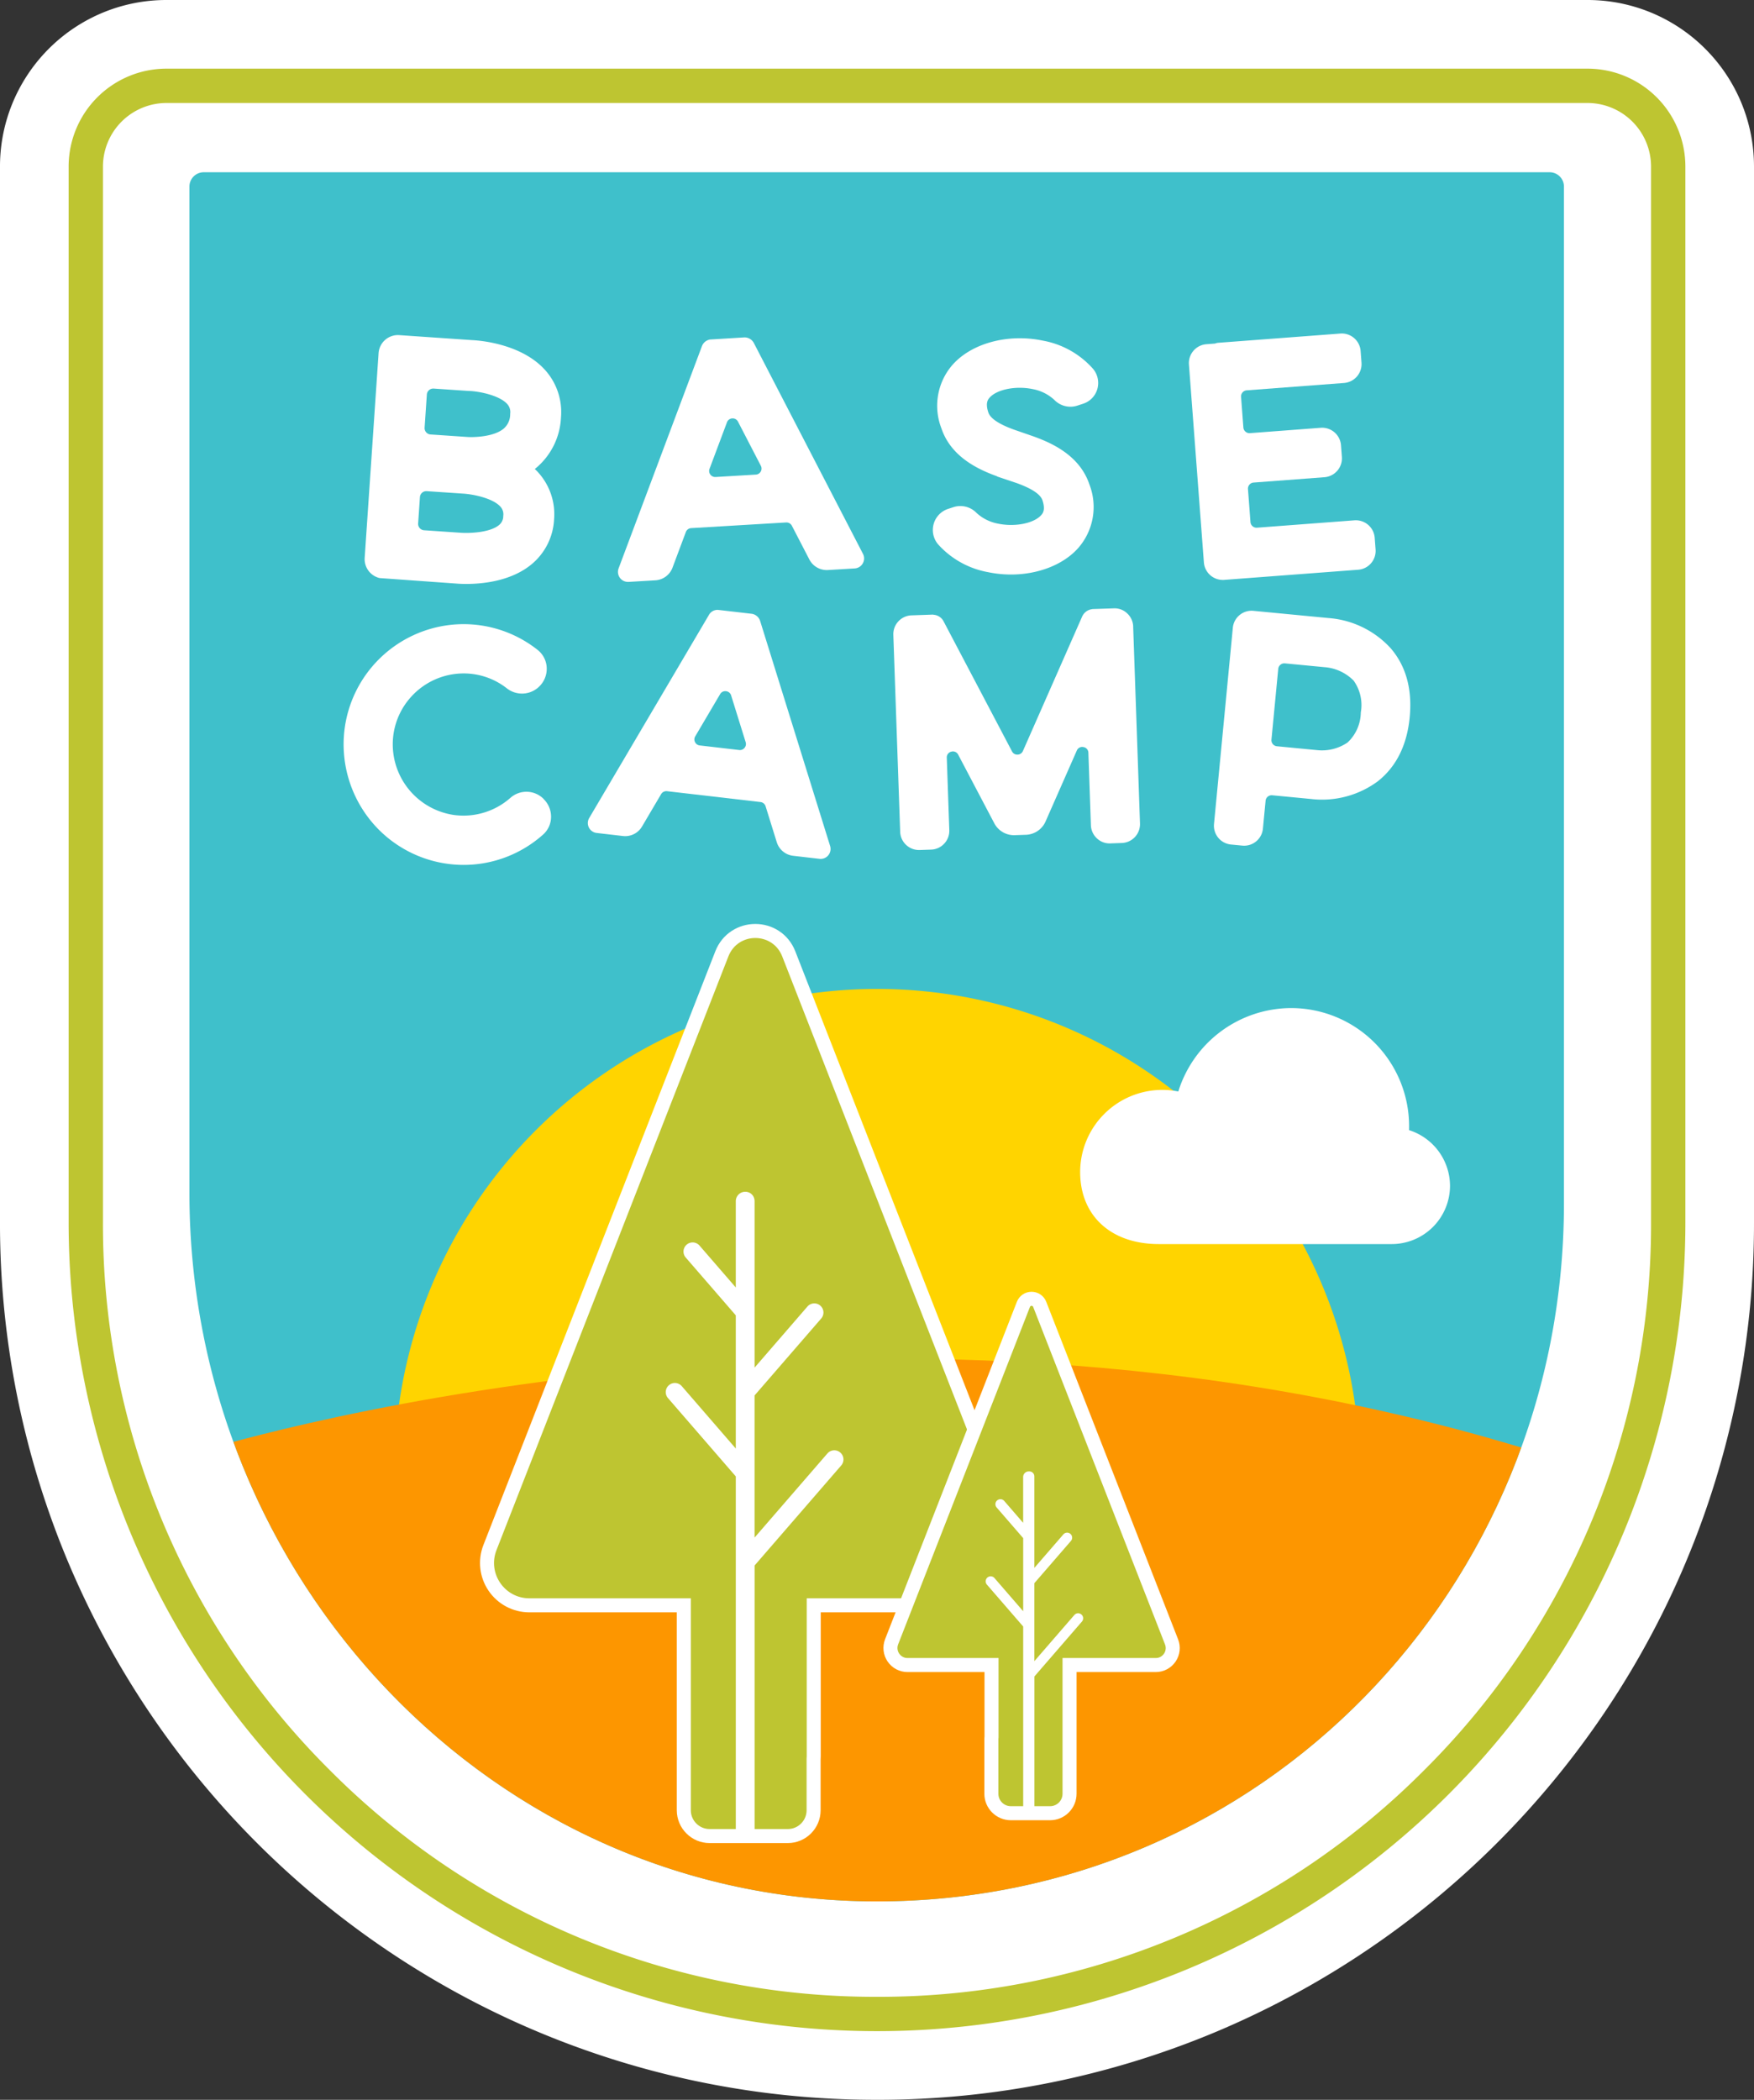
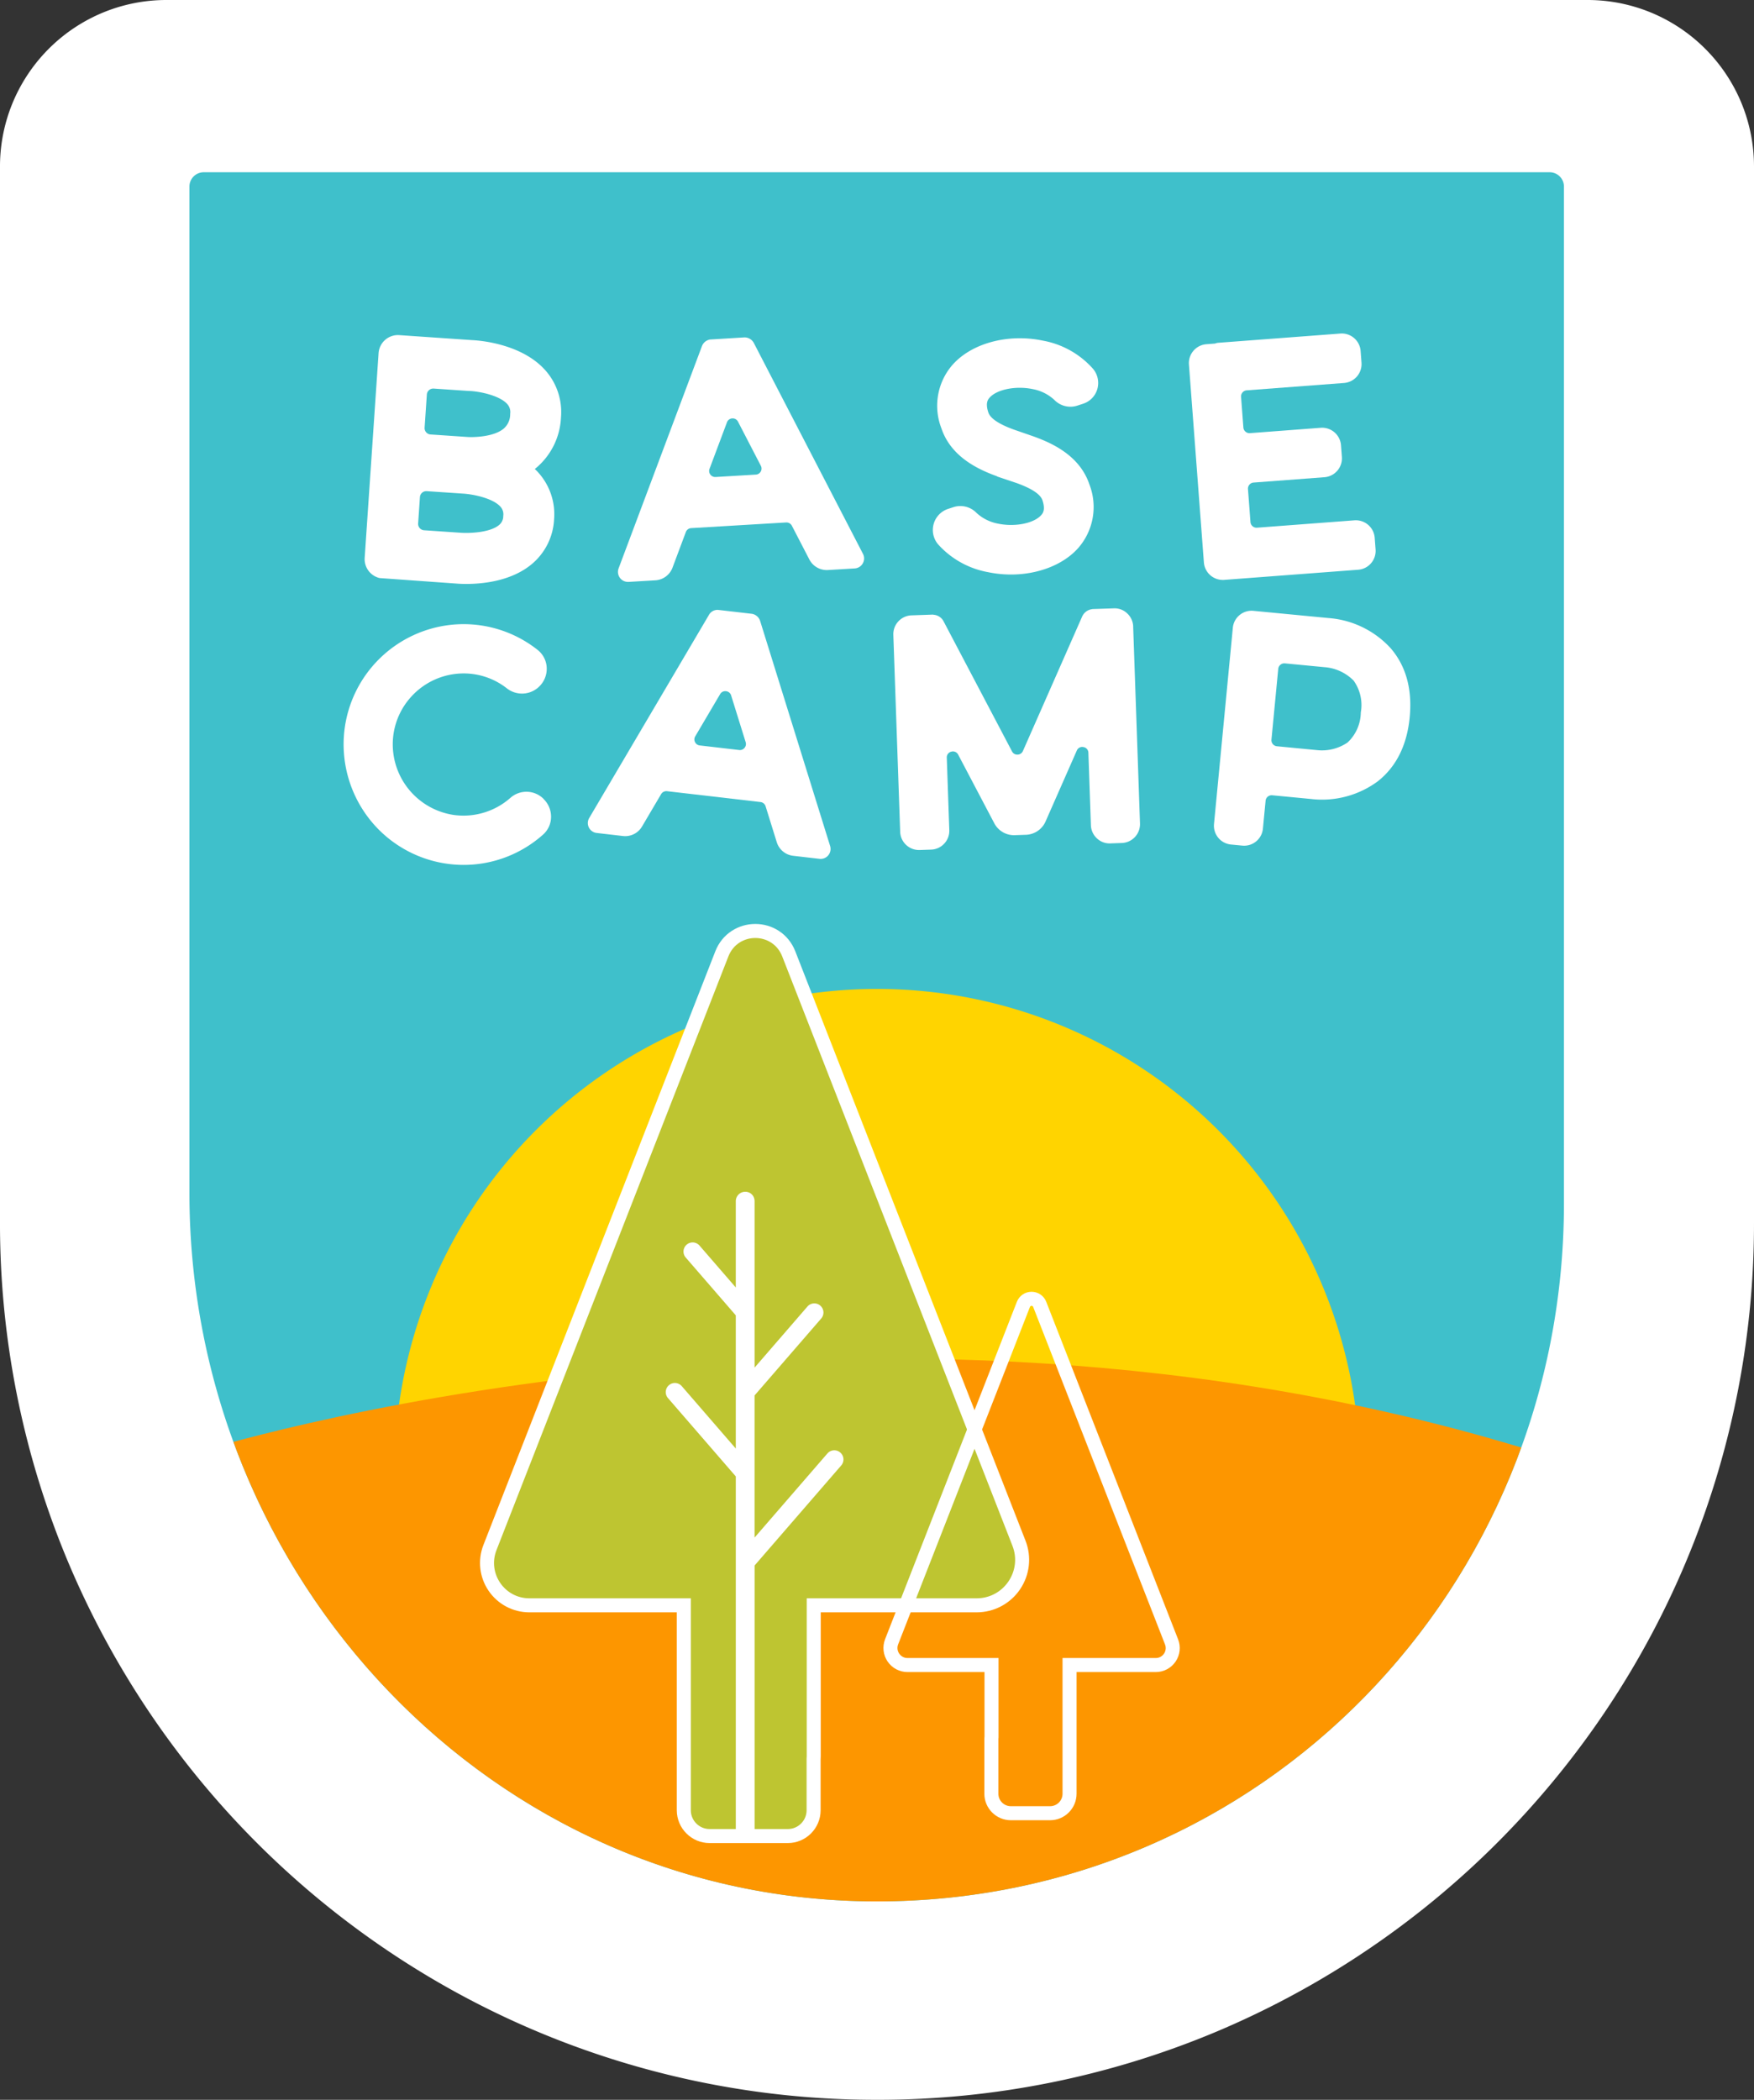
<svg xmlns="http://www.w3.org/2000/svg" width="250.012" height="299.188" viewBox="0 0 250.012 299.188">
  <rect x="0" y="0" width="250.012" height="299.188" fill="#333333" stroke="none" />
  <defs>
    <clipPath id="clip-path">
      <path id="Path_5142" data-name="Path 5142" d="M1750.52-4650.581H1558.676a2.042,2.042,0,0,0-2.039,2.041v143.4c0,54.849,43.158,100.933,98.005,100.933h0c54.847,0,97.917-44.621,97.917-99.469v-144.86A2.042,2.042,0,0,0,1750.52-4650.581Z" transform="translate(-1556.637 4650.581)" fill="none" />
    </clipPath>
  </defs>
  <g id="Group_628" data-name="Group 628" transform="translate(-1494.902 4706.694)">
    <path id="Path_5128" data-name="Path 5128" d="M1632.493-4404.705h0a115.223,115.223,0,0,1-115.224-115.223v-150.449a13.952,13.952,0,0,1,13.951-13.951h202.545a13.951,13.951,0,0,1,13.95,13.951v150.449A115.222,115.222,0,0,1,1632.493-4404.705Z" transform="translate(-12.584 -12.584)" fill="#fff" />
    <path id="Path_5129" data-name="Path 5129" d="M1619.908-4407.506a124.667,124.667,0,0,0,48.661-9.828,125.437,125.437,0,0,0,54.99-45.278,124.487,124.487,0,0,0,21.355-69.9v-150.449a23.706,23.706,0,0,0-1.869-9.241,23.782,23.782,0,0,0-8.588-10.433,23.679,23.679,0,0,0-13.276-4.059H1518.635a23.686,23.686,0,0,0-9.241,1.869,23.774,23.774,0,0,0-10.433,8.588,23.677,23.677,0,0,0-4.06,13.276v150.449a124.656,124.656,0,0,0,9.828,48.66,125.425,125.425,0,0,0,45.28,54.99,124.487,124.487,0,0,0,69.9,21.355" transform="translate(0 0)" fill="#fff" />
    <g id="Group_623" data-name="Group 623" transform="translate(1521.903 -4682.152)">
      <path id="Path_5130" data-name="Path 5130" d="M1750.52-4650.581H1558.676a2.042,2.042,0,0,0-2.039,2.041v143.4c0,54.849,43.158,100.933,98.005,100.933h0c54.847,0,97.917-44.621,97.917-99.469v-144.86A2.042,2.042,0,0,0,1750.52-4650.581Z" transform="translate(-1556.637 4650.581)" fill="#3fc0cb" />
    </g>
    <g id="Group_624" data-name="Group 624" transform="translate(1543.893 -4659.171)">
      <path id="Path_5131" data-name="Path 5131" d="M1629.08-4596.812l-10.406-.714a2.765,2.765,0,0,0-2.951,2.576l-1.981,29.156a2.773,2.773,0,0,0,2.129,2.881l10.843.779.277.021c.293.021.72.04,1.245.04,2.295,0,6.443-.386,9.371-2.866a8.871,8.871,0,0,0,3.131-6.321,8.87,8.87,0,0,0-2.247-6.685c-.149-.166-.312-.332-.5-.506q.124-.1.245-.2a9.988,9.988,0,0,0,3.487-7.153,8.955,8.955,0,0,0-2.267-6.754C1635.983-4596.42,1629.765-4596.783,1629.08-4596.812Zm4.484,12.6c-1.421,1.208-4.355,1.266-5.274,1.191l-5.161-.351a.91.91,0,0,1-.845-.97l.321-4.72a.9.9,0,0,1,.309-.624.9.9,0,0,1,.6-.224l.064,0,5.063.344.1,0c1.183.045,4.166.574,5.321,1.858a1.7,1.7,0,0,1,.419,1.4A2.7,2.7,0,0,1,1633.564-4584.21Zm-.471,11.129a1.617,1.617,0,0,1,.4,1.33h0a1.612,1.612,0,0,1-.572,1.264c-1.383,1.181-4.557,1.2-5.567,1.117l-5.147-.351a.91.91,0,0,1-.845-.969l.255-3.755a.912.912,0,0,1,.907-.848.44.44,0,0,1,.062,0l5.148.349C1628.989-4574.882,1631.959-4574.35,1633.093-4573.081Z" transform="translate(-1610.753 4597.753)" fill="#fff" />
      <path id="Path_5132" data-name="Path 5132" d="M1715.651-4596a1.5,1.5,0,0,0-1.323-.782l-4.9.3a1.489,1.489,0,0,0-1.161.931l-11.885,31.68a1.422,1.422,0,0,0,.188,1.348,1.42,1.42,0,0,0,1.146.579l.087,0,3.825-.228a2.783,2.783,0,0,0,2.438-1.8l1.9-5.076a.864.864,0,0,1,.758-.56l13.539-.806a.873.873,0,0,1,.817.465l2.494,4.814a2.8,2.8,0,0,0,2.633,1.5l3.825-.229a1.419,1.419,0,0,0,1.155-.719,1.418,1.418,0,0,0,.027-1.36Zm-3.823,11.319a.844.844,0,0,1,.758-.559l.056,0a.838.838,0,0,1,.761.467l3.254,6.281a.847.847,0,0,1-.015.824.851.851,0,0,1-.7.435l-5.739.342a.855.855,0,0,1-.745-.349.85.85,0,0,1-.114-.817Z" transform="translate(-1657.199 4597.333)" fill="#fff" />
      <path id="Path_5133" data-name="Path 5133" d="M1806.776-4563.177a16.279,16.279,0,0,0,2.31.308c.325.019.649.03.97.03,3.864,0,7.47-1.4,9.575-3.768a8.864,8.864,0,0,0,1.614-9.034c-1.357-4.085-5.2-5.878-7.97-6.874l-2.783-.965c-2.15-.776-3.384-1.6-3.666-2.454-.461-1.385-.026-1.875.184-2.111,1.051-1.179,3.751-1.712,6.146-1.211a6.169,6.169,0,0,1,3.089,1.546,3.19,3.19,0,0,0,3.331.784l.777-.255a3.092,3.092,0,0,0,2.015-2.1,3.136,3.136,0,0,0-.633-2.885,12.543,12.543,0,0,0-7.141-4c-4.946-1.029-10.112.349-12.855,3.429a8.864,8.864,0,0,0-1.614,9.033c1.331,4.01,5.095,5.843,7.949,6.867l-.007.026,2.795.94c2.159.778,3.4,1.6,3.681,2.459.461,1.387.026,1.876-.183,2.112-1.051,1.179-3.751,1.713-6.146,1.212a6.2,6.2,0,0,1-3.09-1.547,3.193,3.193,0,0,0-3.331-.784l-.706.231a3.152,3.152,0,0,0-2.055,2.154,3.161,3.161,0,0,0,.653,2.916A12.583,12.583,0,0,0,1806.776-4563.177Z" transform="translate(-1714.942 4597.176)" fill="#fff" />
      <path id="Path_5134" data-name="Path 5134" d="M1887.383-4562.937l19.1-1.444a2.68,2.68,0,0,0,1.842-.931,2.683,2.683,0,0,0,.643-1.959l-.126-1.666a2.7,2.7,0,0,0-2.893-2.485l-13.886,1.05a.874.874,0,0,1-.628-.206.857.857,0,0,1-.3-.591l-.356-4.708a.864.864,0,0,1,.8-.926l10.1-.762a2.7,2.7,0,0,0,2.485-2.892l-.126-1.665a2.7,2.7,0,0,0-2.892-2.485l-10.095.764a.873.873,0,0,1-.927-.8l-.33-4.372a.856.856,0,0,1,.206-.628.859.859,0,0,1,.59-.3l13.886-1.05a2.7,2.7,0,0,0,2.485-2.891l-.125-1.664a2.681,2.681,0,0,0-.932-1.842,2.664,2.664,0,0,0-1.961-.643l-17.417,1.316a1.31,1.31,0,0,0-.43.108l-1.247.094a2.7,2.7,0,0,0-2.485,2.891l2.131,28.2a2.7,2.7,0,0,0,2.687,2.493C1887.245-4562.928,1887.314-4562.931,1887.383-4562.937Z" transform="translate(-1761.886 4598.037)" fill="#fff" />
      <path id="Path_5135" data-name="Path 5135" d="M1635.4-4478.468a3.446,3.446,0,0,0-4.712-.155,10.107,10.107,0,0,1-8.125,2.441,10.188,10.188,0,0,1-8.582-8.836,10.061,10.061,0,0,1,2.5-7.942,10.1,10.1,0,0,1,7.524-3.381,9.947,9.947,0,0,1,6.132,2.1,3.5,3.5,0,0,0,4.689-.276,3.507,3.507,0,0,0,1.023-2.686,3.411,3.411,0,0,0-1.285-2.482,17,17,0,0,0-12.254-3.592,17.143,17.143,0,0,0-15.3,15.107,17.258,17.258,0,0,0,4.264,13.407,17.1,17.1,0,0,0,12.726,5.706,17.029,17.029,0,0,0,11.333-4.322,3.375,3.375,0,0,0,1.136-2.453,3.518,3.518,0,0,0-1.024-2.577Z" transform="translate(-1606.915 4544.77)" fill="#fff" />
      <path id="Path_5136" data-name="Path 5136" d="M1711.034-4506.441a1.494,1.494,0,0,0-1.157-1l-4.834-.558a1.4,1.4,0,0,0-1.3.712l-17.066,28.938a1.417,1.417,0,0,0-.049,1.355,1.411,1.411,0,0,0,1.105.777l3.758.437a2.781,2.781,0,0,0,2.707-1.344l2.727-4.626a.869.869,0,0,1,.844-.418l13.323,1.547a.866.866,0,0,1,.725.6l1.594,5.126a2.777,2.777,0,0,0,2.327,1.93l3.759.436a1.248,1.248,0,0,0,.164.01,1.414,1.414,0,0,0,1.09-.512,1.418,1.418,0,0,0,.263-1.33Zm-2.217,18.1a.853.853,0,0,1-.765.307l-5.619-.652a.85.85,0,0,1-.674-.473.851.851,0,0,1,.03-.824l3.546-6.013a.84.84,0,0,1,.736-.425.8.8,0,0,1,.107.007.842.842,0,0,1,.726.6l2.074,6.664A.846.846,0,0,1,1708.817-4488.345Z" transform="translate(-1651.682 4547.376)" fill="#fff" />
      <path id="Path_5137" data-name="Path 5137" d="M1820.234-4505.918a2.669,2.669,0,0,0-.853-1.873,2.588,2.588,0,0,0-1.926-.72l-2.974.1-.029-.008-.07.024a1.789,1.789,0,0,0-1.427,1.058l-8.44,19.152a.845.845,0,0,1-.76.515.839.839,0,0,1-.795-.461l-9.748-18.521a1.741,1.741,0,0,0-1.424-.945l-.1-.023-3.048.107a2.672,2.672,0,0,0-1.874.853,2.671,2.671,0,0,0-.722,1.928l.975,28.058a2.667,2.667,0,0,0,.853,1.873,2.667,2.667,0,0,0,1.831.723c.032,0,.063,0,.1,0l1.624-.057a2.665,2.665,0,0,0,1.873-.853,2.672,2.672,0,0,0,.721-1.928l-.358-10.309a.831.831,0,0,1,.641-.865.831.831,0,0,1,.987.431l5.148,9.78a3.171,3.171,0,0,0,2.9,1.686l1.617-.055a3.178,3.178,0,0,0,2.781-1.883l4.455-10.112a.832.832,0,0,1,.955-.5.83.83,0,0,1,.7.818l.358,10.312a2.67,2.67,0,0,0,.853,1.872,2.612,2.612,0,0,0,1.926.72l1.627-.056a2.691,2.691,0,0,0,2.592-2.779l-.974-28.061Z" transform="translate(-1707.701 4547.668)" fill="#fff" />
      <path id="Path_5138" data-name="Path 5138" d="M1915.709-4502.4a13.347,13.347,0,0,0-8.823-4.291l-10.733-1.03a2.67,2.67,0,0,0-1.97.6,2.675,2.675,0,0,0-.966,1.818l-2.682,27.947a2.69,2.69,0,0,0,2.419,2.931l1.617.155c.088.008.175.013.262.013a2.672,2.672,0,0,0,1.707-.615,2.674,2.674,0,0,0,.966-1.818l.382-3.975a.854.854,0,0,1,.31-.583.873.873,0,0,1,.633-.194l5.566.533.258.029a13.388,13.388,0,0,0,9.234-2.56c2.631-2.079,4.159-5.151,4.54-9.134S1917.9-4499.865,1915.709-4502.4Zm-4.25,9.161a5.971,5.971,0,0,1-1.875,4.268,6.467,6.467,0,0,1-4.246,1.107l-5.838-.562a.864.864,0,0,1-.777-.943l.968-10.091a.872.872,0,0,1,.942-.776l5.642.541.114.009a6.527,6.527,0,0,1,4.04,1.9A5.967,5.967,0,0,1,1911.459-4493.244Z" transform="translate(-1766.483 4547.232)" fill="#fff" />
    </g>
    <g id="Group_625" data-name="Group 625" transform="translate(1520.439 -4681.317)">
      <path id="Path_5139" data-name="Path 5139" d="M1750.19-4648.672H1555.33a2.042,2.042,0,0,0-2.039,2.041v144.024a99.581,99.581,0,0,0,99.469,99.469h0a99.581,99.581,0,0,0,99.469-99.469v-144.024A2.042,2.042,0,0,0,1750.19-4648.672Z" transform="translate(-1553.291 4648.672)" fill="none" />
    </g>
    <g id="Group_627" data-name="Group 627" transform="translate(1521.903 -4682.152)">
      <g id="Group_626" data-name="Group 626" clip-path="url(#clip-path)">
        <path id="Path_5140" data-name="Path 5140" d="M1623.4-4315.72a68.808,68.808,0,0,1,68.807-68.808,68.808,68.808,0,0,1,68.807,68.808" transform="translate(-1594.198 4500.891)" fill="#ffd400" />
        <path id="Path_5141" data-name="Path 5141" d="M1558.488-4250.667s94.866-30.215,191.488,0l5.177,7.434s-25.236,63.456-91.021,64S1573.518-4220.47,1558.488-4250.667Z" transform="translate(-1557.678 4433.131)" fill="#FD9600" />
      </g>
    </g>
-     <path id="Path_5143" data-name="Path 5143" d="M1733.765-4679.436a9.07,9.07,0,0,1,9.059,9.059v150.449a109.61,109.61,0,0,1-32.316,78.016,109.609,109.609,0,0,1-78.016,32.316,109.609,109.609,0,0,1-78.016-32.316,109.607,109.607,0,0,1-32.316-78.016v-150.449a9.069,9.069,0,0,1,9.06-9.059h202.545m0-4.892H1531.22a13.952,13.952,0,0,0-13.951,13.951v150.449a115.223,115.223,0,0,0,115.224,115.223,115.223,115.223,0,0,0,115.223-115.223v-150.449A13.951,13.951,0,0,0,1733.765-4684.328Z" transform="translate(-12.584 -12.584)" fill="#bec531" />
-     <path id="Path_5144" data-name="Path 5144" d="M1891.341-4344.663h-33.213c-6.8,0-11.2-4.03-11.2-10.266a11.715,11.715,0,0,1,11.7-11.7,11.684,11.684,0,0,1,2.291.228A16.9,16.9,0,0,1,1877-4378.29a16.833,16.833,0,0,1,16.815,16.812c0,.193,0,.386-.011.581a8.351,8.351,0,0,1,5.843,7.928A8.316,8.316,0,0,1,1891.341-4344.663Z" transform="translate(-198.063 -184.772)" fill="#fff" />
    <g id="Path_5145" data-name="Path 5145" transform="translate(-90.586 -171.927)" fill="#bec531" stroke-miterlimit="10">
      <path d="M 1697.779 -4273.16 L 1686.636 -4273.16 C 1684.607 -4273.16 1682.956 -4274.81 1682.956 -4276.839 L 1682.956 -4279.35 L 1682.956 -4284.523 L 1682.956 -4292.895 L 1682.956 -4300.729 L 1682.956 -4304.779 L 1682.956 -4306.035 L 1660.944 -4306.035 C 1658.949 -4306.035 1657.086 -4307.019 1655.96 -4308.666 C 1654.835 -4310.313 1654.597 -4312.406 1655.323 -4314.264 L 1672.428 -4358.038 L 1688.381 -4398.863 C 1688.78 -4399.885 1689.462 -4400.729 1690.353 -4401.304 C 1691.178 -4401.836 1692.145 -4402.118 1693.148 -4402.118 C 1694.151 -4402.118 1695.117 -4401.836 1695.943 -4401.304 C 1696.833 -4400.729 1697.515 -4399.885 1697.914 -4398.863 L 1713.866 -4358.038 L 1730.733 -4314.875 C 1731.513 -4312.88 1731.257 -4310.631 1730.049 -4308.861 C 1728.84 -4307.091 1726.839 -4306.035 1724.696 -4306.035 L 1701.476 -4306.035 L 1701.476 -4304.779 L 1701.476 -4300.729 L 1701.476 -4286.591 L 1701.476 -4284.523 C 1701.476 -4284.415 1701.47 -4284.32 1701.464 -4284.236 C 1701.462 -4284.206 1701.46 -4284.176 1701.458 -4284.146 L 1701.458 -4277.219 L 1701.458 -4276.839 C 1701.458 -4274.81 1699.808 -4273.16 1697.779 -4273.16 Z" stroke="none" />
      <path d="M 1697.779 -4274.16 C 1699.258 -4274.16 1700.458 -4275.36 1700.458 -4276.839 L 1700.458 -4277.219 L 1700.458 -4284.168 C 1700.463 -4284.287 1700.476 -4284.403 1700.476 -4284.523 L 1700.476 -4286.591 L 1700.476 -4300.729 L 1700.476 -4304.779 L 1700.476 -4307.027 C 1700.501 -4307.03 1700.526 -4307.035 1700.552 -4307.035 L 1724.696 -4307.035 C 1728.555 -4307.035 1731.206 -4310.917 1729.802 -4314.512 L 1712.935 -4357.674 L 1696.983 -4398.499 C 1696.301 -4400.245 1694.724 -4401.118 1693.148 -4401.118 C 1691.571 -4401.118 1689.995 -4400.245 1689.312 -4398.499 L 1673.359 -4357.674 L 1656.255 -4313.9 C 1654.965 -4310.6 1657.4 -4307.035 1660.944 -4307.035 L 1683.956 -4307.035 L 1683.956 -4304.779 L 1683.956 -4300.729 L 1683.956 -4292.895 L 1683.956 -4284.523 L 1683.956 -4279.35 L 1683.956 -4276.839 C 1683.956 -4275.36 1685.156 -4274.16 1686.636 -4274.16 L 1697.779 -4274.16 M 1697.779 -4272.16 L 1686.636 -4272.16 C 1684.056 -4272.16 1681.956 -4274.259 1681.956 -4276.839 L 1681.956 -4279.35 L 1681.956 -4284.523 L 1681.956 -4292.895 L 1681.956 -4300.729 L 1681.956 -4304.779 L 1681.956 -4305.035 L 1660.944 -4305.035 C 1658.618 -4305.035 1656.446 -4306.182 1655.135 -4308.102 C 1653.823 -4310.023 1653.545 -4312.462 1654.392 -4314.628 L 1671.497 -4358.402 L 1687.45 -4399.227 C 1687.926 -4400.446 1688.742 -4401.455 1689.81 -4402.144 C 1690.798 -4402.781 1691.952 -4403.118 1693.148 -4403.118 C 1694.344 -4403.118 1695.498 -4402.781 1696.485 -4402.144 C 1697.553 -4401.455 1698.37 -4400.446 1698.846 -4399.227 L 1714.798 -4358.402 L 1731.664 -4315.24 C 1732.565 -4312.936 1732.269 -4310.341 1730.874 -4308.297 C 1729.479 -4306.254 1727.17 -4305.035 1724.696 -4305.035 L 1702.476 -4305.035 L 1702.476 -4304.779 L 1702.476 -4300.729 L 1702.476 -4286.591 L 1702.476 -4284.523 C 1702.476 -4284.381 1702.468 -4284.258 1702.462 -4284.168 C 1702.46 -4284.151 1702.459 -4284.135 1702.458 -4284.118 L 1702.458 -4277.219 L 1702.458 -4276.839 C 1702.458 -4274.259 1700.359 -4272.16 1697.779 -4272.16 Z" stroke="none" fill="#fff" />
    </g>
    <g id="Path_5146" data-name="Path 5146" transform="translate(-164.561 -239.346)" fill="#bec531" stroke-miterlimit="10">
-       <path d="M 1809.138 -4208.995 L 1803.548 -4208.995 C 1802.017 -4208.995 1800.771 -4210.241 1800.771 -4211.772 L 1800.771 -4219.593 C 1800.771 -4219.706 1800.783 -4219.797 1800.792 -4219.857 L 1800.792 -4223.761 L 1800.792 -4225.329 L 1800.792 -4230.108 L 1788.816 -4230.108 C 1788.012 -4230.108 1787.262 -4230.504 1786.809 -4231.168 C 1786.356 -4231.832 1786.26 -4232.674 1786.553 -4233.422 L 1795.681 -4256.78 L 1805.34 -4281.499 C 1805.529 -4281.981 1805.984 -4282.292 1806.501 -4282.292 C 1807.018 -4282.292 1807.473 -4281.981 1807.662 -4281.5 L 1817.321 -4256.78 L 1826.457 -4233.402 C 1826.747 -4232.658 1826.652 -4231.821 1826.201 -4231.161 C 1825.751 -4230.502 1825.006 -4230.108 1824.208 -4230.108 L 1811.915 -4230.108 L 1811.915 -4225.329 L 1811.915 -4223.761 L 1811.915 -4219.593 L 1811.915 -4213.623 L 1811.915 -4212.736 L 1811.915 -4211.772 C 1811.915 -4210.241 1810.669 -4208.995 1809.138 -4208.995 Z" stroke="none" />
      <path d="M 1809.138 -4209.995 C 1810.119 -4209.995 1810.915 -4210.791 1810.915 -4211.772 L 1810.915 -4212.736 L 1810.915 -4213.623 L 1810.915 -4219.593 L 1810.915 -4223.761 L 1810.915 -4225.329 L 1810.915 -4231.108 L 1824.208 -4231.108 C 1825.203 -4231.108 1825.887 -4232.111 1825.525 -4233.038 L 1816.39 -4256.416 L 1806.73 -4281.135 C 1806.69 -4281.24 1806.595 -4281.292 1806.501 -4281.292 C 1806.406 -4281.292 1806.312 -4281.24 1806.271 -4281.135 L 1796.612 -4256.416 L 1787.484 -4233.058 C 1787.118 -4232.122 1787.809 -4231.108 1788.816 -4231.108 L 1801.792 -4231.108 L 1801.792 -4225.329 L 1801.792 -4223.761 L 1801.792 -4219.8 C 1801.786 -4219.731 1801.771 -4219.665 1801.771 -4219.593 L 1801.771 -4211.772 C 1801.771 -4210.791 1802.566 -4209.995 1803.548 -4209.995 L 1809.138 -4209.995 M 1809.138 -4207.995 L 1803.548 -4207.995 C 1801.465 -4207.995 1799.771 -4209.689 1799.771 -4211.772 L 1799.771 -4219.593 C 1799.771 -4219.728 1799.782 -4219.842 1799.792 -4219.923 L 1799.792 -4223.761 L 1799.792 -4225.329 L 1799.792 -4229.108 L 1788.816 -4229.108 C 1787.682 -4229.108 1786.623 -4229.667 1785.984 -4230.604 C 1785.344 -4231.541 1785.209 -4232.73 1785.622 -4233.787 L 1794.749 -4257.144 L 1804.408 -4281.863 C 1804.749 -4282.732 1805.57 -4283.292 1806.501 -4283.292 C 1807.432 -4283.292 1808.254 -4282.731 1808.593 -4281.864 L 1818.253 -4257.144 L 1827.388 -4233.766 C 1827.799 -4232.714 1827.664 -4231.53 1827.027 -4230.597 C 1826.39 -4229.665 1825.336 -4229.108 1824.208 -4229.108 L 1812.915 -4229.108 L 1812.915 -4225.329 L 1812.915 -4223.761 L 1812.915 -4219.593 L 1812.915 -4213.623 L 1812.915 -4212.736 L 1812.915 -4211.772 C 1812.915 -4209.689 1811.22 -4207.995 1809.138 -4207.995 Z" stroke="none" fill="#fff" />
    </g>
-     <path id="Path_5147" data-name="Path 5147" d="M1829.773-4206.959a.713.713,0,0,0-1.006.072l-5.7,6.577v-11.111l5.211-6.016a.714.714,0,0,0-.072-1.007.713.713,0,0,0-1.006.072l-4.133,4.771v-12.945s0-.008,0-.014v-.074a.713.713,0,0,0-.713-.713c-.015,0-.028.008-.043.009s-.027-.009-.042-.009a.8.8,0,0,0-.8.8v6.527l-2.7-3.122a.713.713,0,0,0-1.006-.072.714.714,0,0,0-.072,1.007l3.783,4.366v10.415l-4.094-4.726a.714.714,0,0,0-1.006-.072.714.714,0,0,0-.072,1.007l5.172,5.971v26.392a.8.8,0,0,0,.8.8.8.8,0,0,0,.8-.8v-19.277l6.775-7.822A.713.713,0,0,0,1829.773-4206.959Z" transform="translate(-180.729 -269.697)" fill="#fff" />
    <path id="Path_5148" data-name="Path 5148" d="M1736.743-4281.295a1.3,1.3,0,0,0-1.834.131l-10.382,11.987v-20.251l9.5-10.965a1.3,1.3,0,0,0-.132-1.834,1.3,1.3,0,0,0-1.834.132l-7.532,8.7v-23.713a1.362,1.362,0,0,0-.028-.273,1.3,1.3,0,0,0-1.277-1.067l-.018,0-.017,0a1.344,1.344,0,0,0-1.34,1.34v12.294l-5.168-5.967a1.3,1.3,0,0,0-1.834-.132,1.3,1.3,0,0,0-.132,1.834l7.135,8.236v18.98l-7.7-8.891a1.3,1.3,0,0,0-1.834-.132,1.3,1.3,0,0,0-.132,1.833l9.667,11.161v50.3a1.344,1.344,0,0,0,1.34,1.34,1.345,1.345,0,0,0,1.341-1.34V-4265.2l12.348-14.256A1.3,1.3,0,0,0,1736.743-4281.295Z" transform="translate(-122.07 -218.438)" fill="#fff" />
  </g>
</svg>